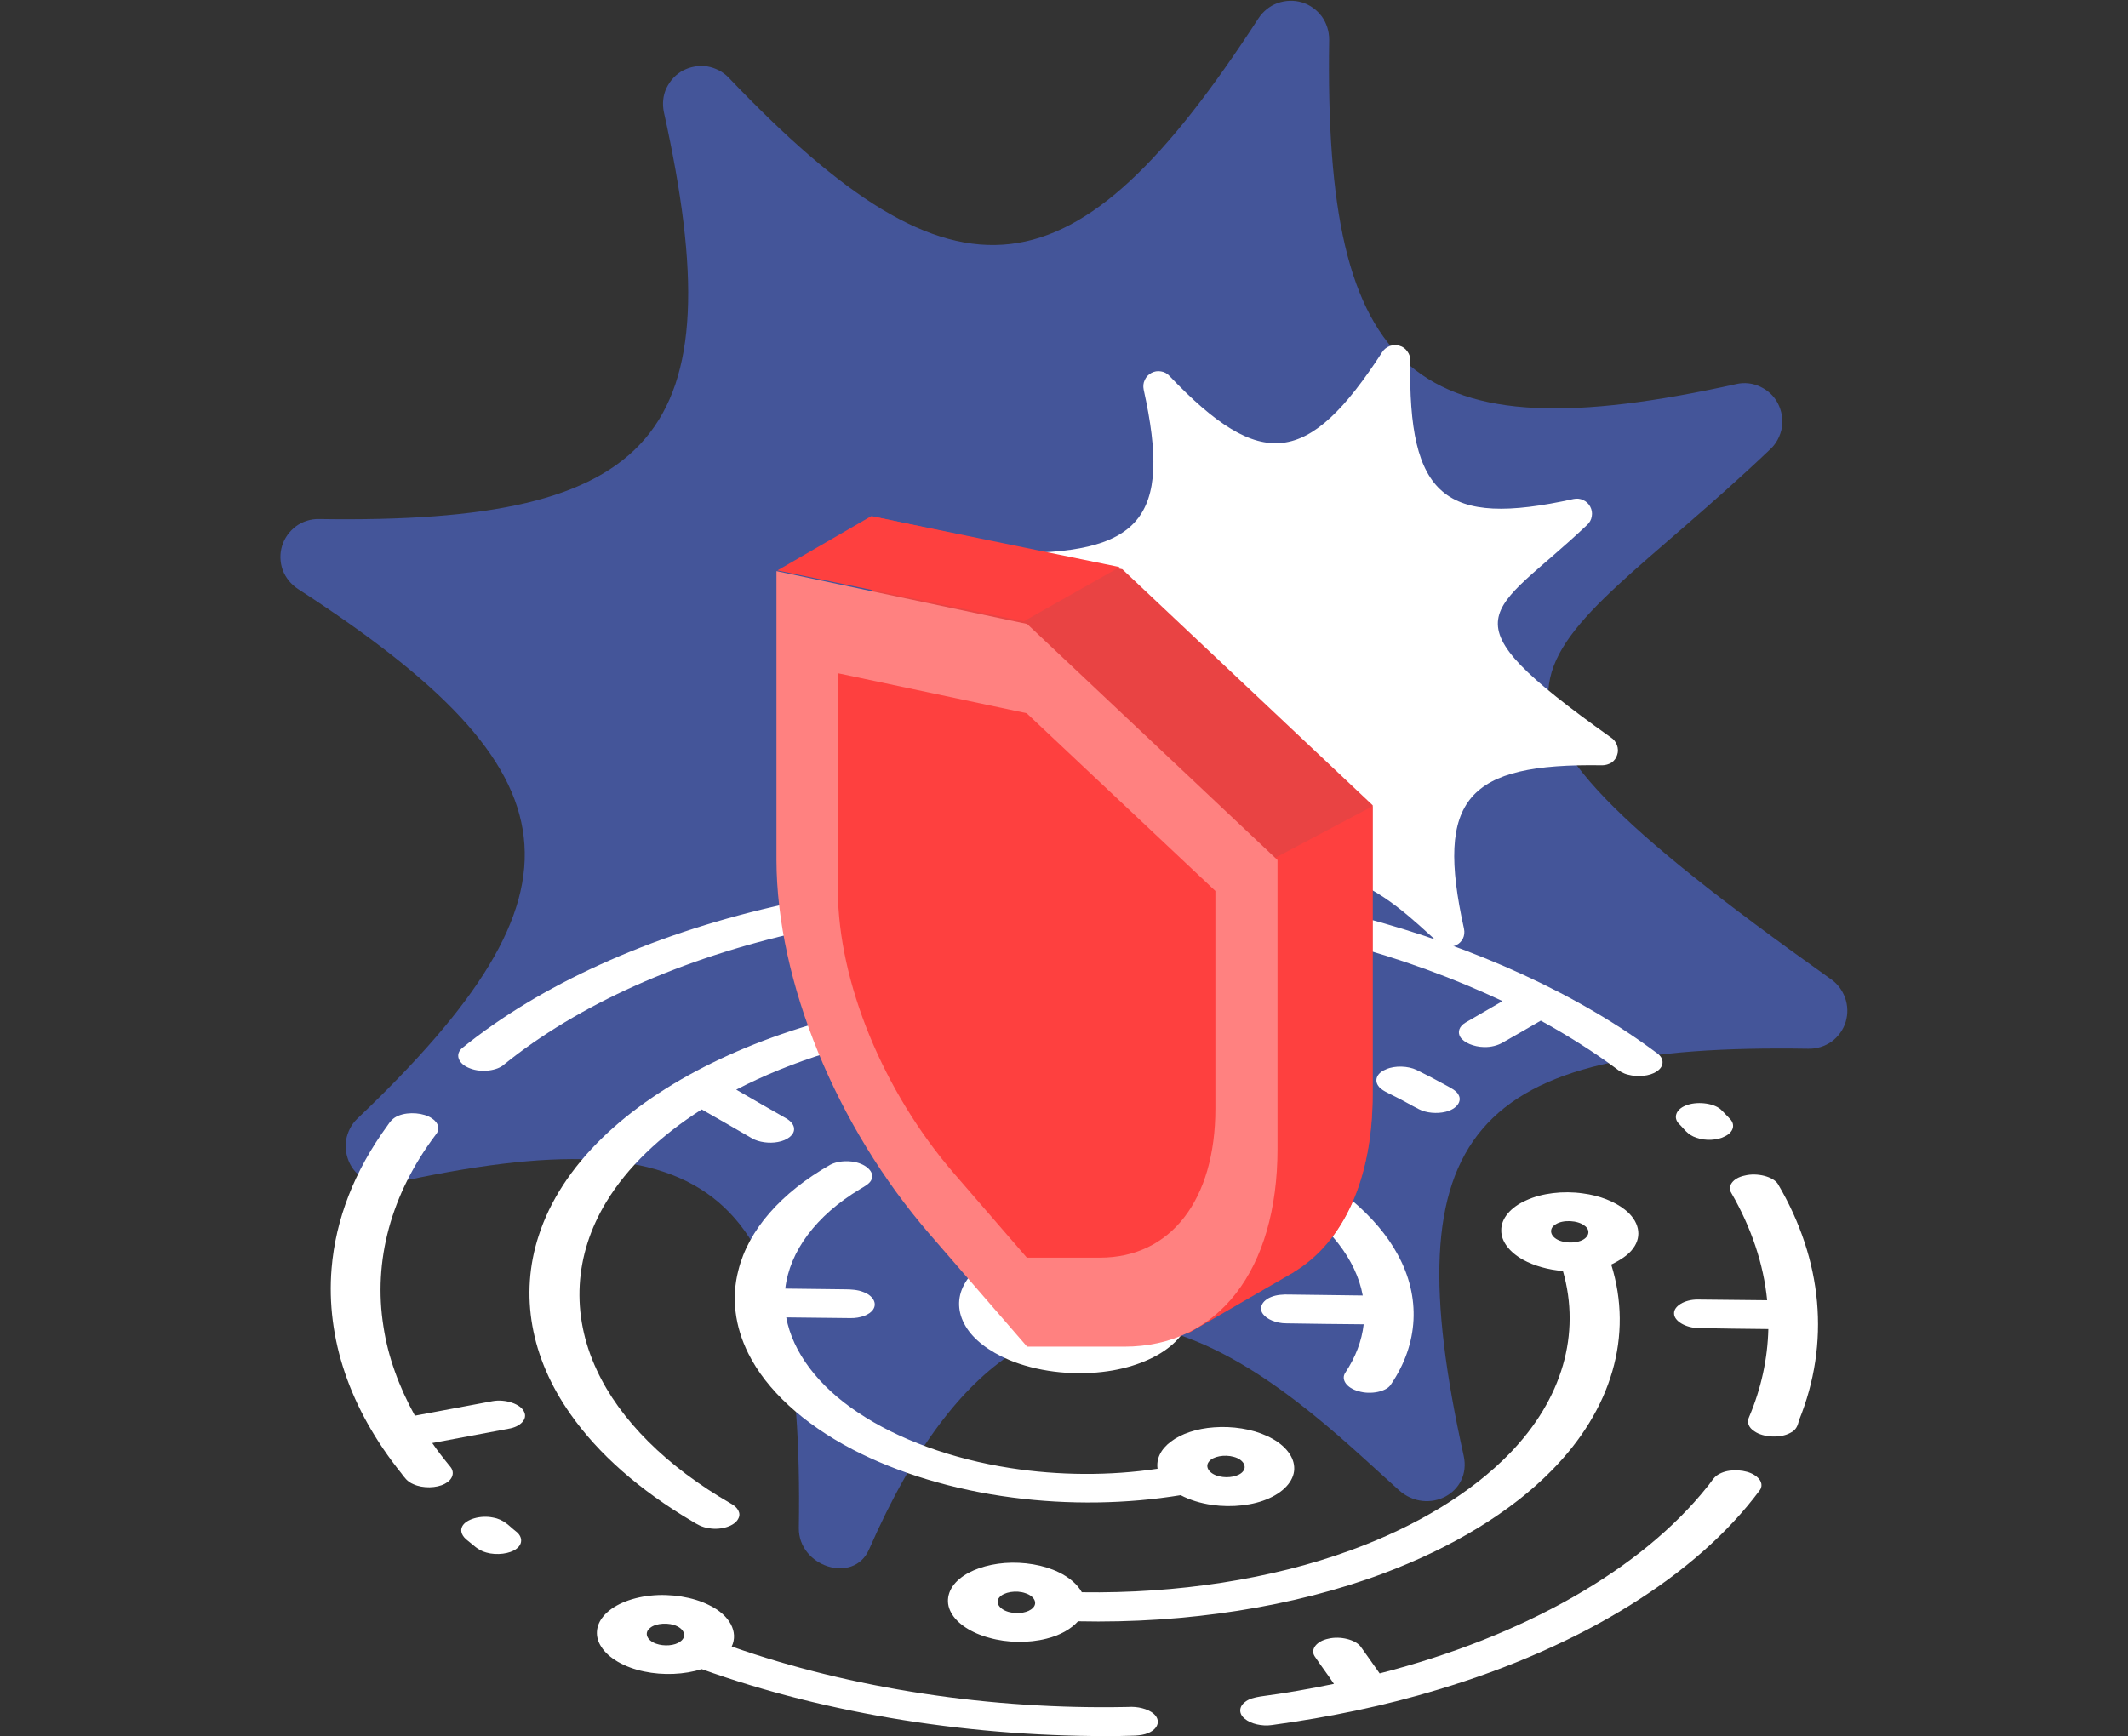
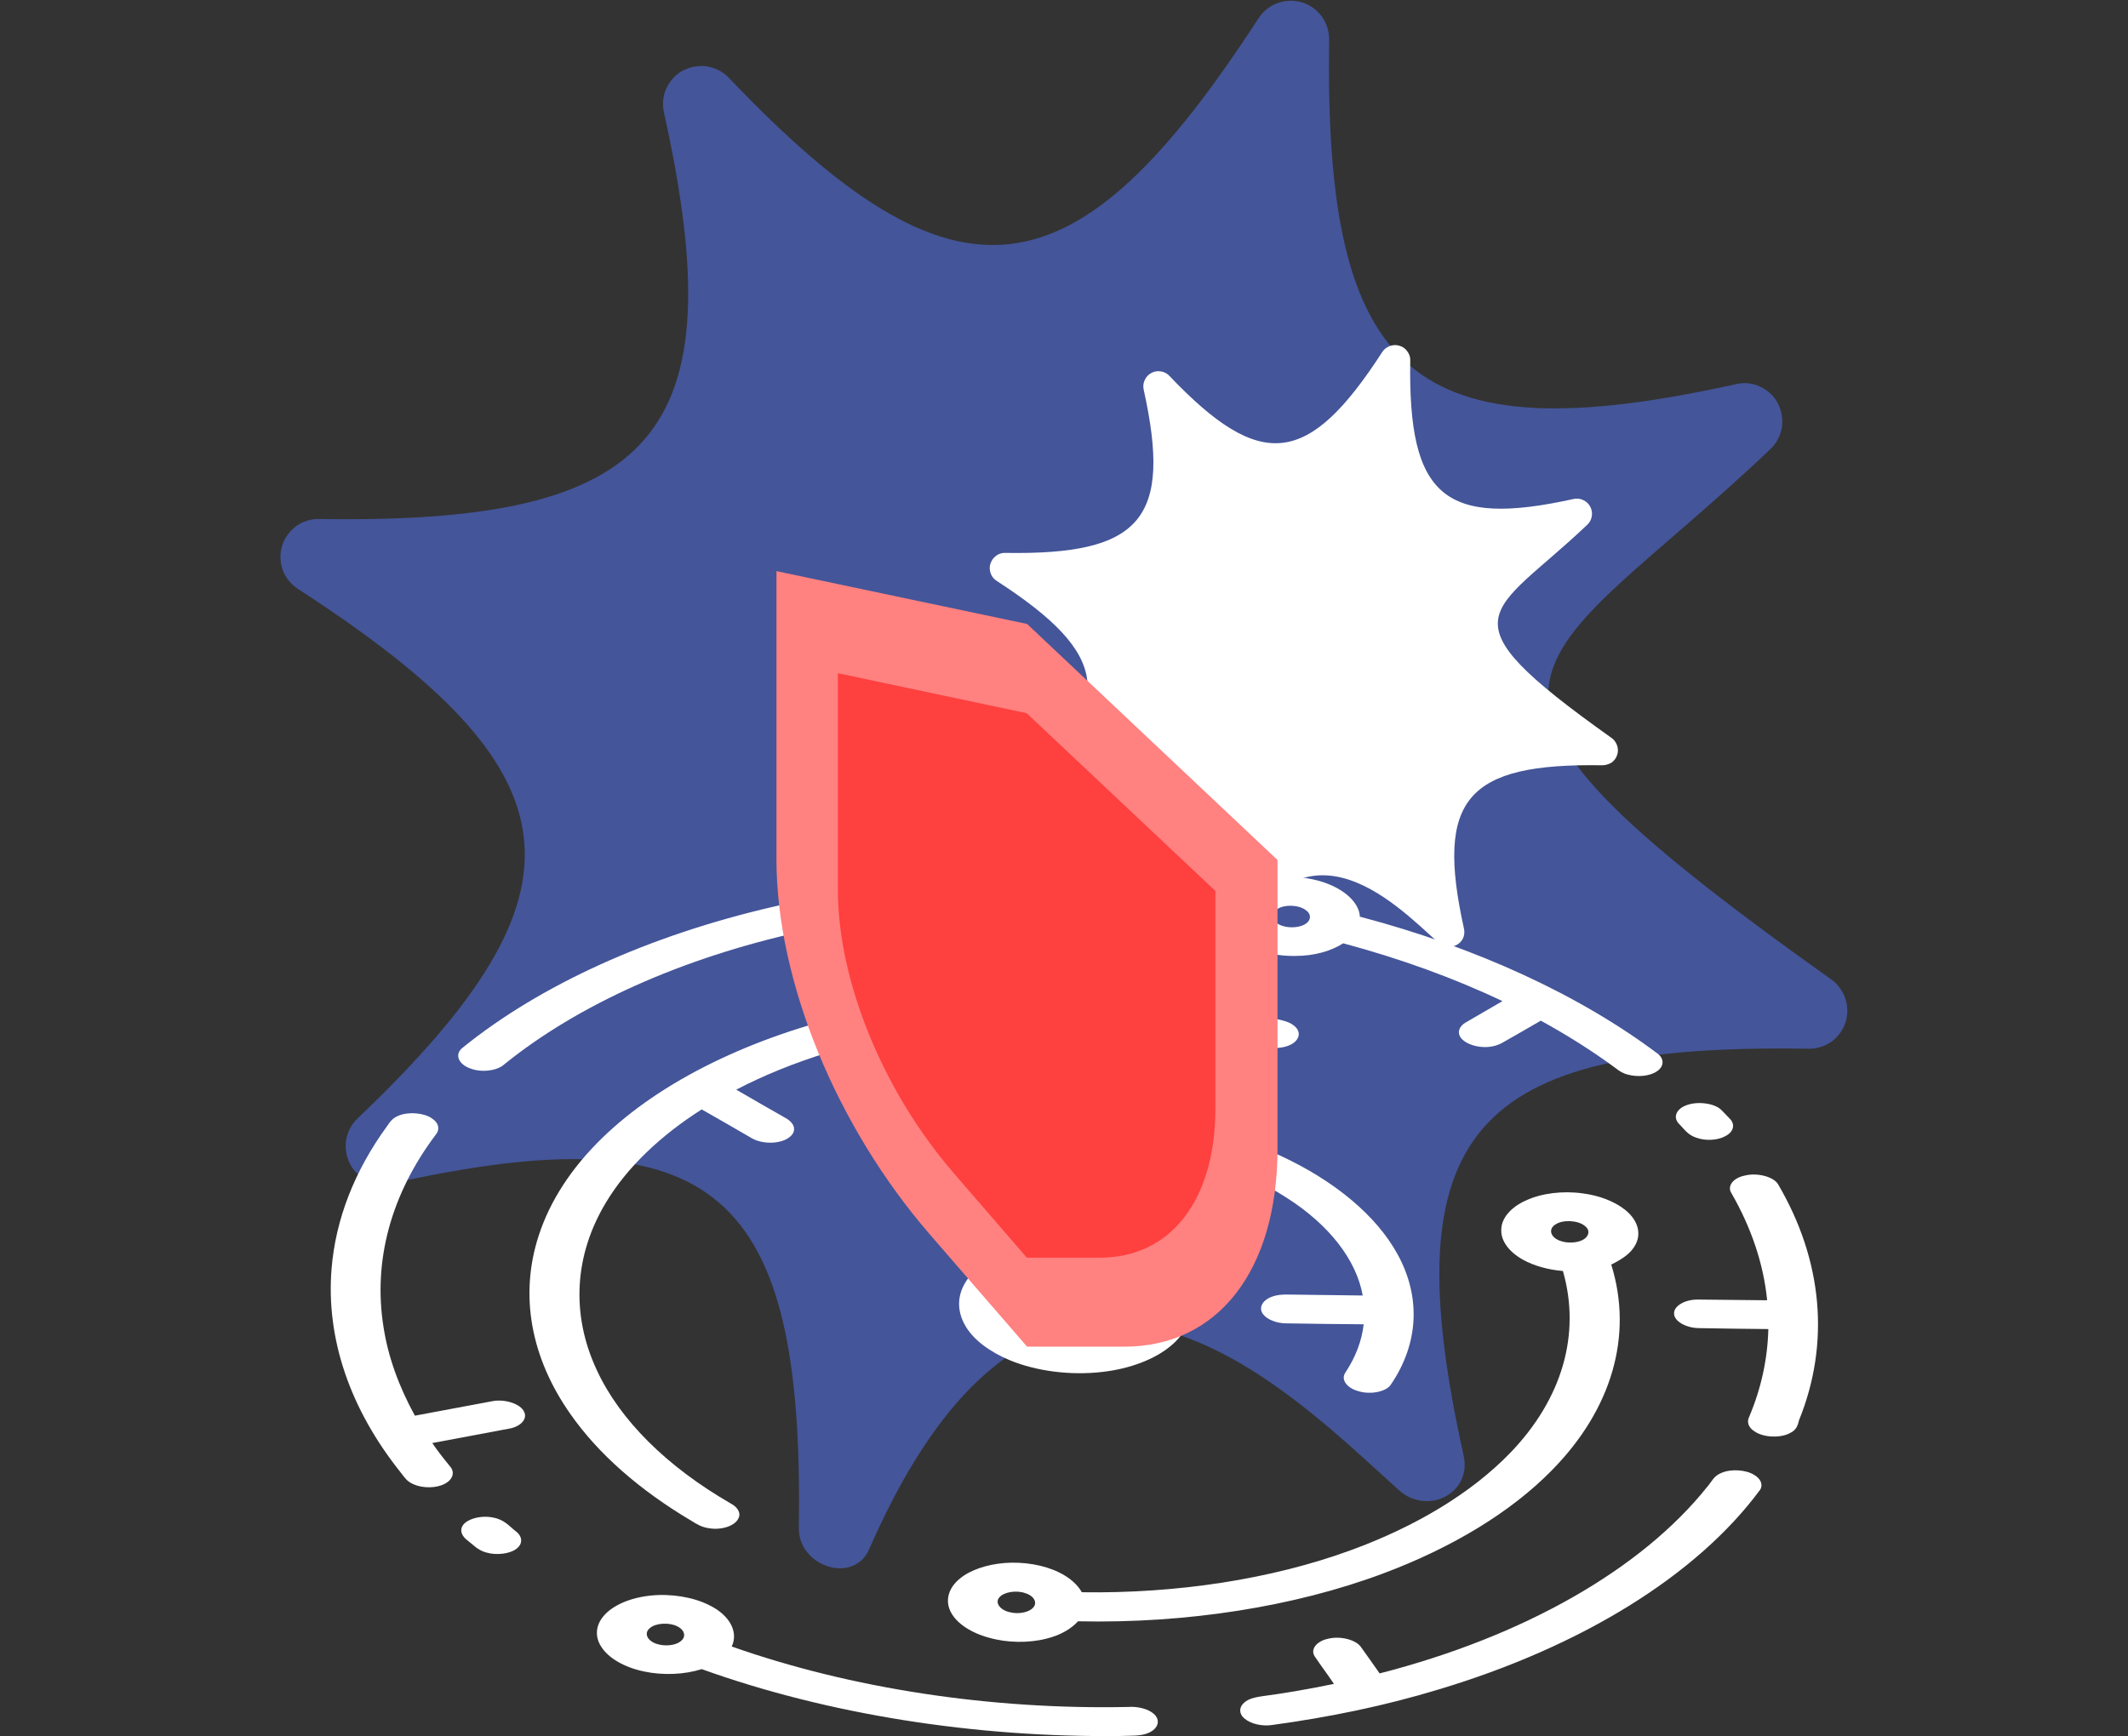
<svg xmlns="http://www.w3.org/2000/svg" id="eebWlJOEXnc1" viewBox="0 0 894 729.5" shape-rendering="geometricPrecision" text-rendering="geometricPrecision">
  <rect x="0" y="0" width="894" height="729.5" fill="#333333" stroke="none" />
  <style>
#eebWlJOEXnc2_ts {animation: eebWlJOEXnc2_ts__ts 4000ms linear 1 normal forwards}@keyframes eebWlJOEXnc2_ts__ts { 0% {transform: translate(446.95px,329.673px) scale(1,1)} 50% {transform: translate(446.95px,329.673px) scale(0.872,0.872)} 100% {transform: translate(446.95px,329.673px) scale(1,1)}} #eebWlJOEXnc4_ts {animation: eebWlJOEXnc4_ts__ts 4000ms linear 1 normal forwards}@keyframes eebWlJOEXnc4_ts__ts { 0% {transform: translate(547.75px,277.12px) scale(0.921,0.921)} 50% {transform: translate(547.75px,277.12px) scale(1.267,1.267)} 100% {transform: translate(547.75px,277.12px) scale(0.921,0.921)}} #eebWlJOEXnc5_ts {animation: eebWlJOEXnc5_ts__ts 4000ms linear 1 normal forwards}@keyframes eebWlJOEXnc5_ts__ts { 0% {transform: translate(451.361px,548.671px) scale(1,1)} 50% {transform: translate(451.361px,548.671px) scale(0.806,0.806)} 100% {transform: translate(451.361px,548.671px) scale(1,1)}} #eebWlJOEXnc21_to {animation: eebWlJOEXnc21_to__to 4000ms linear 1 normal forwards}@keyframes eebWlJOEXnc21_to__to { 0% {transform: translate(451.45px,391.4px)} 50% {transform: translate(451.45px,325.259px)} 100% {transform: translate(451.45px,391.4px)}}
</style>
  <g id="eebWlJOEXnc2_ts" transform="translate(446.95,329.673) scale(1,1)">
    <g transform="translate(-446.95,-329.673)">
      <path d="M759.7,440.7c-141.9-2.3-174.9,35.2-144.8,171c3.5,15.8-15.1,25.3-27.2,14.5-45.3-40.5-147.1-147.8-222.6,24.9-6.5,14.8-29.7,7.2-29.5-9c2.2-141.9-35.2-174.9-171-144.8-3.4.8-7,.4-10.1-1.1-3.2-1.5-5.8-3.9-7.4-7s-2.2-6.6-1.7-10.1c.6-3.4,2.2-6.6,4.7-9c100.7-95.9,94.1-145.5-24.9-222.6-2.9-1.9-5.2-4.7-6.4-7.9-1.2-3.3-1.3-6.9-.3-10.2s3.1-6.2,5.9-8.3c2.8-2,6.2-3.1,9.7-3C276,220.3,309,182.9,278.9,47.1c-.7-3.4-.4-7,1.1-10.1s3.9-5.8,7-7.4s6.6-2.2,10.1-1.7c3.4.6,6.6,2.2,9,4.7C402,133.3,451.5,126.7,528.7,7.7c1.9-2.9,4.7-5.2,8-6.4c3.4-1.2,7-1.3,10.3-.3s6.2,3.1,8.3,5.9c2,2.8,3.1,6.2,3.1,9.7-2.2,141.9,35.2,174.9,171,144.8c3.4-.8,7-.4,10.1,1.1c3.2,1.5,5.8,3.9,7.4,7s2.2,6.6,1.7,10.1c-.6,3.4-2.2,6.6-4.7,9-100.7,95.9-156,93.8,24.9,222.6c2.9,1.9,5.1,4.7,6.3,8s1.3,6.8.3,10.2c-1,3.3-3.1,6.2-5.9,8.3-2.9,2-6.3,3.1-9.8,3Z" clip-rule="evenodd" fill="#459" fill-rule="evenodd" />
      <g id="eebWlJOEXnc4_ts" transform="translate(547.75,277.12) scale(0.921,0.921)">
        <path d="M683.9,325.4c-61.8-1-76.2,15.3-63.1,74.5c1.5,6.9-6.6,11-11.8,6.3-19.8-17.7-64.1-64.4-97,10.9-2.8,6.5-13,3.1-12.8-3.9c1-61.8-15.4-76.2-74.5-63.1-1.5.3-3,.2-4.4-.5-1.4-.6-2.5-1.7-3.2-3s-1-2.9-.7-4.4c.2-1.5,1-2.9,2.1-3.9c43.9-41.8,41-63.4-10.8-97-1.3-.8-2.3-2-2.8-3.5-.5-1.4-.6-3-.1-4.4s1.3-2.7,2.6-3.6c1.2-.9,2.7-1.4,4.2-1.3c61.8,1,76.2-15.4,63.1-74.5-.3-1.5-.2-3,.5-4.4.6-1.4,1.7-2.5,3-3.2s2.9-1,4.4-.7c1.5.2,2.9,1,3.9,2.1c41.8,43.9,63.4,41,97-10.9.8-1.3,2-2.2,3.5-2.8c1.4-.5,3-.6,4.4-.1c1.5.4,2.7,1.3,3.6,2.6.9,1.2,1.4,2.7,1.3,4.2-1,61.8,15.3,76.2,74.5,63.1c1.5-.3,3-.2,4.4.5c1.4.6,2.5,1.7,3.2,3s1,2.9.7,4.4c-.2,1.5-1,2.9-2.1,3.9-43.9,41.8-68,40.9,10.8,97c1.3.8,2.2,2,2.8,3.5.5,1.4.6,3,.1,4.4-.4,1.4-1.3,2.7-2.6,3.6-1.2.7-2.7,1.2-4.2,1.2Z" transform="translate(-547.75,-277.12)" clip-rule="evenodd" fill="#fff" fill-rule="evenodd" />
      </g>
    </g>
  </g>
  <g id="eebWlJOEXnc5_ts" transform="translate(451.361,548.671) scale(1,1)">
    <g transform="translate(-451.361,-548.671)">
      <path d="M270.6,702.4c-8.2-1.7-15-5.6-18-10.4-2.7-4.1-2.4-8.8.8-12.7c3.7-4.6,11.2-7.9,19.9-8.8c8.5-.9,17.9.6,24.6,4c8.7,4.2,12.4,11.3,9.5,17.4c50.2,17.7,108.9,26.6,166.5,25.4c4-.3,8.4.8,10.7,2.8c3.1,2.6,2.1,6.3-2.1,8.1-3.3,1.5-7.9,1.1-12,1.3-60.9.7-122.9-9.1-175.7-28.1-7.2,2.3-16.2,2.7-24.2,1Zm5-11.7c3.3,1.2,7.9.9,10.2-.9c2.6-1.8,2-4.8-1.3-6.4-3.3-1.7-9-1.4-11.4.7-2.6,2-1.4,5.2,2.5,6.6Z" fill="#fff" />
      <path d="M204.3,652.4c-3.7-1-5.5-3.3-7.8-5s-3.4-4-2.3-6c1.5-3,7.7-4.8,12.9-3.7c4.7.8,6.8,3.6,9.5,5.7c2.9,2.1,3.2,5.3.4,7.4-2.6,2.1-8.3,2.9-12.7,1.6Z" fill="#fff" />
      <path d="M186.9,623.5c-3.5,1.9-9.3,2-13.2.2-2.7-1.1-3.8-2.9-5.1-4.6-21.7-27-31.7-56.8-29.3-86c1.7-20.7,9.6-41.1,23.4-60c1.1-1.6,2.2-3.3,4.8-4.3c4.2-1.7,10.6-1.2,14,1.2c2.9,1.9,3.4,4.7,1.5,6.9-18.8,25-26.3,53-21.9,80.6c1.9,12.6,6.5,25.2,13.2,37.4c10.9-2,21.7-4.1,32.6-6.1c5.4-1,11.9,1.2,13.3,4.5c1.5,3-1.5,6.3-6.6,7.1-10.7,2-21.3,4-32,6c2.3,3.4,5,6.8,7.7,10.1c1.8,2.3.9,5.3-2.4,7Z" fill="#fff" />
      <path d="M297.9,642.2c-3.1-.4-5.3-1.8-7.4-3.1-21.8-12.9-39.2-28.2-50.8-44.8-16.8-23.8-21.5-50.2-13.4-75c4.7-14.6,13.8-28.6,26.8-41.2c24.4-23.7,62.5-42.5,107.2-52.6c29.7-6.7,62.2-9.7,94.6-8.6c27.8.9,55.6,4.7,81.4,11.3c2.7.6,5.6,1.3,7.3,2.8c3.2,2.4,2.5,6.1-1.4,8-3.1,1.6-7.9,1.8-11.7.7-43.8-11.5-93.7-14-139-7.2-30.6,4.5-59,13.3-82.2,25.4c6.9,4,13.8,8,20.7,11.9c2.2,1.2,3.6,2.9,3.6,4.6.1,2.5-2.8,4.8-6.8,5.5-3.6.7-8,.1-10.8-1.5-7.1-4.1-14.1-8.2-21.2-12.2-17.6,11.2-31.4,24.5-40.1,38.9-13.5,22.3-14.9,47.2-4,70.6c9.7,21,29.4,40.6,56.3,56.1c3,1.6,4.4,4.1,3.2,6.3-1.4,3.1-7.1,5-12.3,4.1Z" fill="#fff" />
      <path d="M415.5,688.2c-7.5-2-13.5-6-15.9-10.5-2.7-4.8-1.3-10.3,3.6-14.3c4.3-3.6,11.3-6,18.9-6.6c7.9-.6,16.4.8,22.7,3.9c4.6,2.2,7.9,5.2,9.7,8.4c40,.6,79.7-5.5,112.8-17.6c27.8-10.1,51-24.3,67-40.8c22.1-22.8,29.9-50.2,22.3-76.6-6.2-.5-12.2-2.2-16.7-4.7-5.8-3.2-9.3-7.8-9.2-12.4-.1-4.9,3.9-9.7,10.5-12.6c6.5-3,15.5-4.1,23.8-2.9c7,.9,13.3,3.4,17.6,6.8c6,4.7,7.4,11.1,3.5,16.3-1.9,2.7-5.3,4.9-9.2,6.8c9.3,29.8.3,60.9-25.1,86.6-17.1,17.4-41.6,32.3-70.7,43.2-37.4,14-82.7,21.1-128.2,20.1-2.9,3.2-7.5,5.9-13.3,7.3-7.4,1.9-16.5,1.8-24.1-.4Zm8.8-10.7c3.5.9,7.8.1,9.6-1.8c2.1-2,.7-5-3.1-6.2-3.8-1.4-9.2-.5-11,1.8-1.9,2.2.3,5.3,4.5,6.2ZM656,521.6c2.2.7,5,.7,7.2.1c4.2-1.1,5.5-4.6,2.4-6.7-2.8-2.2-8.9-2.5-11.9-.6-3.6,2-2.3,5.9,2.3,7.2Z" fill="#fff" />
      <path d="M534.3,724.9c-4.1.6-8.8-.5-11.3-2.6-2.7-2.1-2.6-5.2.2-7.2c1.5-1.2,3.8-1.8,6.3-2.2c10.5-1.4,20.8-3.2,30.9-5.3-2.6-3.9-5.5-7.7-8.1-11.6-1.9-2.9.8-6.4,5.8-7.4c4.9-1.2,11.3.4,13.5,3.3c2.7,3.7,5.3,7.5,8,11.3c60.5-15.5,110.1-43.8,137.7-78.5c1.8-2,2.6-4.5,6-5.8c4-1.7,10.2-1.3,13.7.9c2.8,1.7,3.8,4.2,2.4,6.3-26.6,36-75.1,65.9-135.2,83.9-22,6.7-45.6,11.6-69.9,14.9Z" fill="#fff" />
-       <path d="M425.4,629.3c-24.8-3.2-48.2-10.3-67.2-20.2-20.7-10.8-36.2-25-43.8-40.3-5.7-11.4-7.2-23.5-4.2-35c4.2-16.9,17.9-32.6,38.7-44.4c2.7-1.4,6.7-1.8,10.2-1.1c5,1,8.3,4.3,7.1,7.2-.6,1.8-2.9,3-4.9,4.2-18.5,11.1-29.6,26.2-31.4,41.8c8.3.1,16.6.2,25,.3c2.6,0,5.5.2,7.7,1.1c4.2,1.5,6,4.8,4.2,7.4-1.4,2.2-5.4,3.7-9.6,3.6-9-.1-17.9-.2-26.9-.3c2.7,14.5,13.3,28.8,30.2,40c16.7,11.2,39.4,19.5,63.9,23.3c20.4,3.2,41.9,3.3,61.9.3-.6-4.1,1.3-8.2,5.6-11.4c4.3-3.3,10.9-5.5,18.1-6c7.7-.6,16,.7,22.2,3.6c6.9,3.1,11.2,8,11.5,13c.4,5.1-3.6,10.1-10.5,13.2-6.6,3-15.6,4-24,2.8-4.9-.7-9.4-2.1-13.2-4.1-22.6,3.7-47.1,4.1-70.6,1Zm86.9-8.9c3.7.9,8.3,0,9.9-2.1c1.8-2.1,0-5.1-3.9-6.1-3.8-1.1-8.8-.2-10.4,2-1.9,2.3.3,5.3,4.4,6.2Z" fill="#fff" />
      <path d="M197.6,449c-5.1-1.8-6.7-6-3.3-8.7c32.6-26.4,78.3-47.2,130.7-59.3c2.9-.6,5.8-1.6,9.1-1.3c5.2.3,9.7,3.2,9.6,6.2.1,2.6-3,4.9-7.2,5.6-50.1,11.1-93.7,30.7-124.7,55.8-2.9,2.7-9.6,3.5-14.2,1.7Z" fill="#fff" />
      <path d="M424,571.5c-8.5-3.6-15.1-8.6-18.4-14.3-3.3-5.6-3.6-11.7-.6-17.3c3-5.7,9.3-10.7,17.8-14.1c9.8-4,22.4-5.5,34.5-4.4c11.3,1,22,4.4,29.7,9.4c7.8,4.9,12.4,11.4,13,18c.6,6-2.4,12.1-8.3,16.9-6.6,5.5-17,9.5-28.5,10.8-13.4,1.6-28-.3-39.2-5Zm12.5-9.4c6.6,2.7,15.2,3.5,22.7,2.4c7.2-1,13.5-3.9,16.9-7.7c3.3-3.6,3.9-8.1,1.6-12.2-1.9-3.4-5.8-6.4-10.9-8.5-6.4-2.6-14.7-3.7-22.2-2.7-6.3.8-12,2.9-15.7,5.8-4.3,3.3-6,7.7-4.7,11.9c1.3,4.4,5.9,8.5,12.3,11Z" fill="#fff" />
      <path d="M570.7,584.6c-4.9-1.3-7.5-4.9-5.5-7.8c4.3-6.5,6.9-13.3,7.7-20.3-10.9-.1-21.8-.2-32.6-.4-4.1,0-8.1-1.7-9.7-3.9-1.9-2.5-.4-5.7,3.5-7.2c2.2-.9,5-1.1,7.7-1c10.2.1,20.5.3,30.7.4-2.7-15-14.1-29.7-32-41.1-18.7-12.1-44.4-20.5-71.6-23.4-2.9,3.7-8.2,6.8-14.9,8.3-8.1,1.9-17.9,1.4-25.7-1.3-6.5-2.2-11.5-5.9-13.6-10.1-2.3-4.4-1.3-9.3,2.7-13.1c4.2-4.1,11.7-6.9,19.9-7.5c7.1-.6,14.7.5,20.8,3c5.2,2.1,9.1,5.1,11.2,8.5c24.7,2.4,48.5,8.6,68.3,17.8c23.2,10.7,40.8,25.5,49.6,41.7c9.8,17.9,8.8,37.4-2.8,54.5-1.8,3.1-8.6,4.5-13.7,2.9ZM439.3,476.9c2.6.7,5.8.6,8-.4c3.6-1.5,4-4.8.8-6.7-3.1-2.1-9.4-2-12,.2-3,2.1-1.3,5.8,3.2,6.9Z" fill="#fff" />
      <path d="M402,407.2c-4.5,1.8-11.4.9-14.5-1.8-2-1.6-2-3.5-2-5.3-.3-8-.6-16-.8-23.9-.1-2.5,2.8-4.8,7-5.6c10.8-2.2,22.5-3.1,34.1-2.7c4.4.1,8.6,2,9.9,4.5c1.6,2.7-.8,5.9-5.2,7-2.5.7-5.4.5-8.1.5-5.6-.1-11.2.4-16.6,1c.3,6.8.5,13.7.7,20.5.3,2.3-1.1,4.6-4.5,5.8Z" fill="#fff" />
      <path d="M752,602.2c-4,2.2-11.2,1.9-14.9-.7-2.6-1.6-3.3-4-2.3-6c5.1-12,7.8-24.5,8.1-37-9.8-.1-19.5-.2-29.3-.4-5.5-.1-10.3-3-10.3-6.1-.2-3.1,4.4-5.9,9.8-5.9c9.8.1,19.6.2,29.3.3-1.5-15.2-6.6-30.4-15-45-1.9-2.9.6-6.4,5.6-7.4c5.1-1.3,11.9.4,13.9,3.5c18.9,32.1,22,67,8.9,99.3-.5,2-1,4.1-3.8,5.4Z" fill="#fff" />
-       <path d="M586.1,460.8c-2.6-1.4-6-2.6-7.2-4.7-1.6-2.5-.2-5.4,3.5-6.8c3.6-1.6,9.2-1.4,12.7.3c4.1,2,8.1,4.1,11.9,6.2c2.2,1.2,4.9,2.5,5.7,4.2c1.7,2.8-.8,6.1-5.4,7.2-3.6.9-8.2.5-11.2-1.1-3.4-1.7-6.5-3.6-10-5.3Z" fill="#fff" />
      <path d="M544.4,401.7c-8.9.2-17.9-2.2-23.7-6.3-5.4-3.7-7.9-8.7-6.7-13.3c1-4.4,5.4-8.5,11.7-10.9c7.5-3,17.8-3.6,26.6-1.5c10.9,2.5,18.7,8.9,19,15.5c48.9,12.9,92.5,33,125.4,57.8c2.6,2.2,2.3,5.4-.8,7.3-2.8,1.9-7.9,2.4-11.9,1.3-2.2-.5-3.8-1.6-5.2-2.7-9.6-7.1-20.2-13.8-31.5-20-5.3,3.1-10.7,6.2-16,9.2-2,1.2-4.9,2-7.9,1.9-4.3-.1-8.5-1.9-9.9-4.2-1.3-2.1-.5-4.5,2.2-6.1c5.1-3,10.4-6,15.5-9-20.4-9.7-43-17.9-66.9-24.3-5.1,3.3-12.3,5.3-19.9,5.3Zm-5.2-12.5c2.4.7,5.5.6,7.7-.2c3.8-1.3,4.6-4.6,1.6-6.6-3-2.3-9.5-2.4-12.3-.1-3,2.1-1.5,5.7,3,6.9Z" fill="#fff" />
      <path d="M712.7,478.1c-3.8-1.2-5.2-3.8-7.3-5.8-2.6-2.6-1.3-6.1,2.7-7.7c4.4-1.9,11.5-1.2,14.7,1.5c1.5,1.4,2.7,2.8,4.1,4.2c2.2,2.4,1.3,5.5-2.2,7.2-3.1,1.7-8.2,2-12,.6Z" fill="#fff" />
    </g>
  </g>
  <g id="eebWlJOEXnc21_to" transform="translate(451.45,391.4)">
    <g transform="translate(-451.45,-391.4)">
-       <path d="M432.8,565.2l-2.1-69.4c-39.5-45.6-64.4-106.6-64.4-157.6v-121.3l105.2,22.3l105.2,99.2v121.3c0,35.8-12.3,62.3-33.2,74.9h.1l-44.8,25.9l2.1-14.4-68.1,19.1Z" fill="#e94343" />
-       <path d="M576.6,338.8v120.8c0,35.8-12.3,62.3-33.2,74.9h.1l-43.6,25.2l22-191.9l54.7-29Z" clip-rule="evenodd" fill="#fe403f" fill-rule="evenodd" />
      <path d="M390.7,518.8l40.8,47.1h40.8c39.5,0,64.4-32.2,64.4-83.2v-121.3L431.5,262.2L326.2,240v121.3c.1,51,25,111.9,64.5,157.5Z" fill="#ff8180" />
      <path d="M400.7,493l30.7,35.5h30.7c29.7,0,48.5-24.2,48.5-62.7v-91.4l-79.3-74.7L352,282.9v91.4c.2,38.4,19,84.3,48.7,118.7Z" fill="#fe403f" />
-       <path d="M366,216.9l-39.4,22.8l103.5,21.4l40.3-22.8L366,216.9Z" fill="#fe403f" />
    </g>
  </g>
</svg>